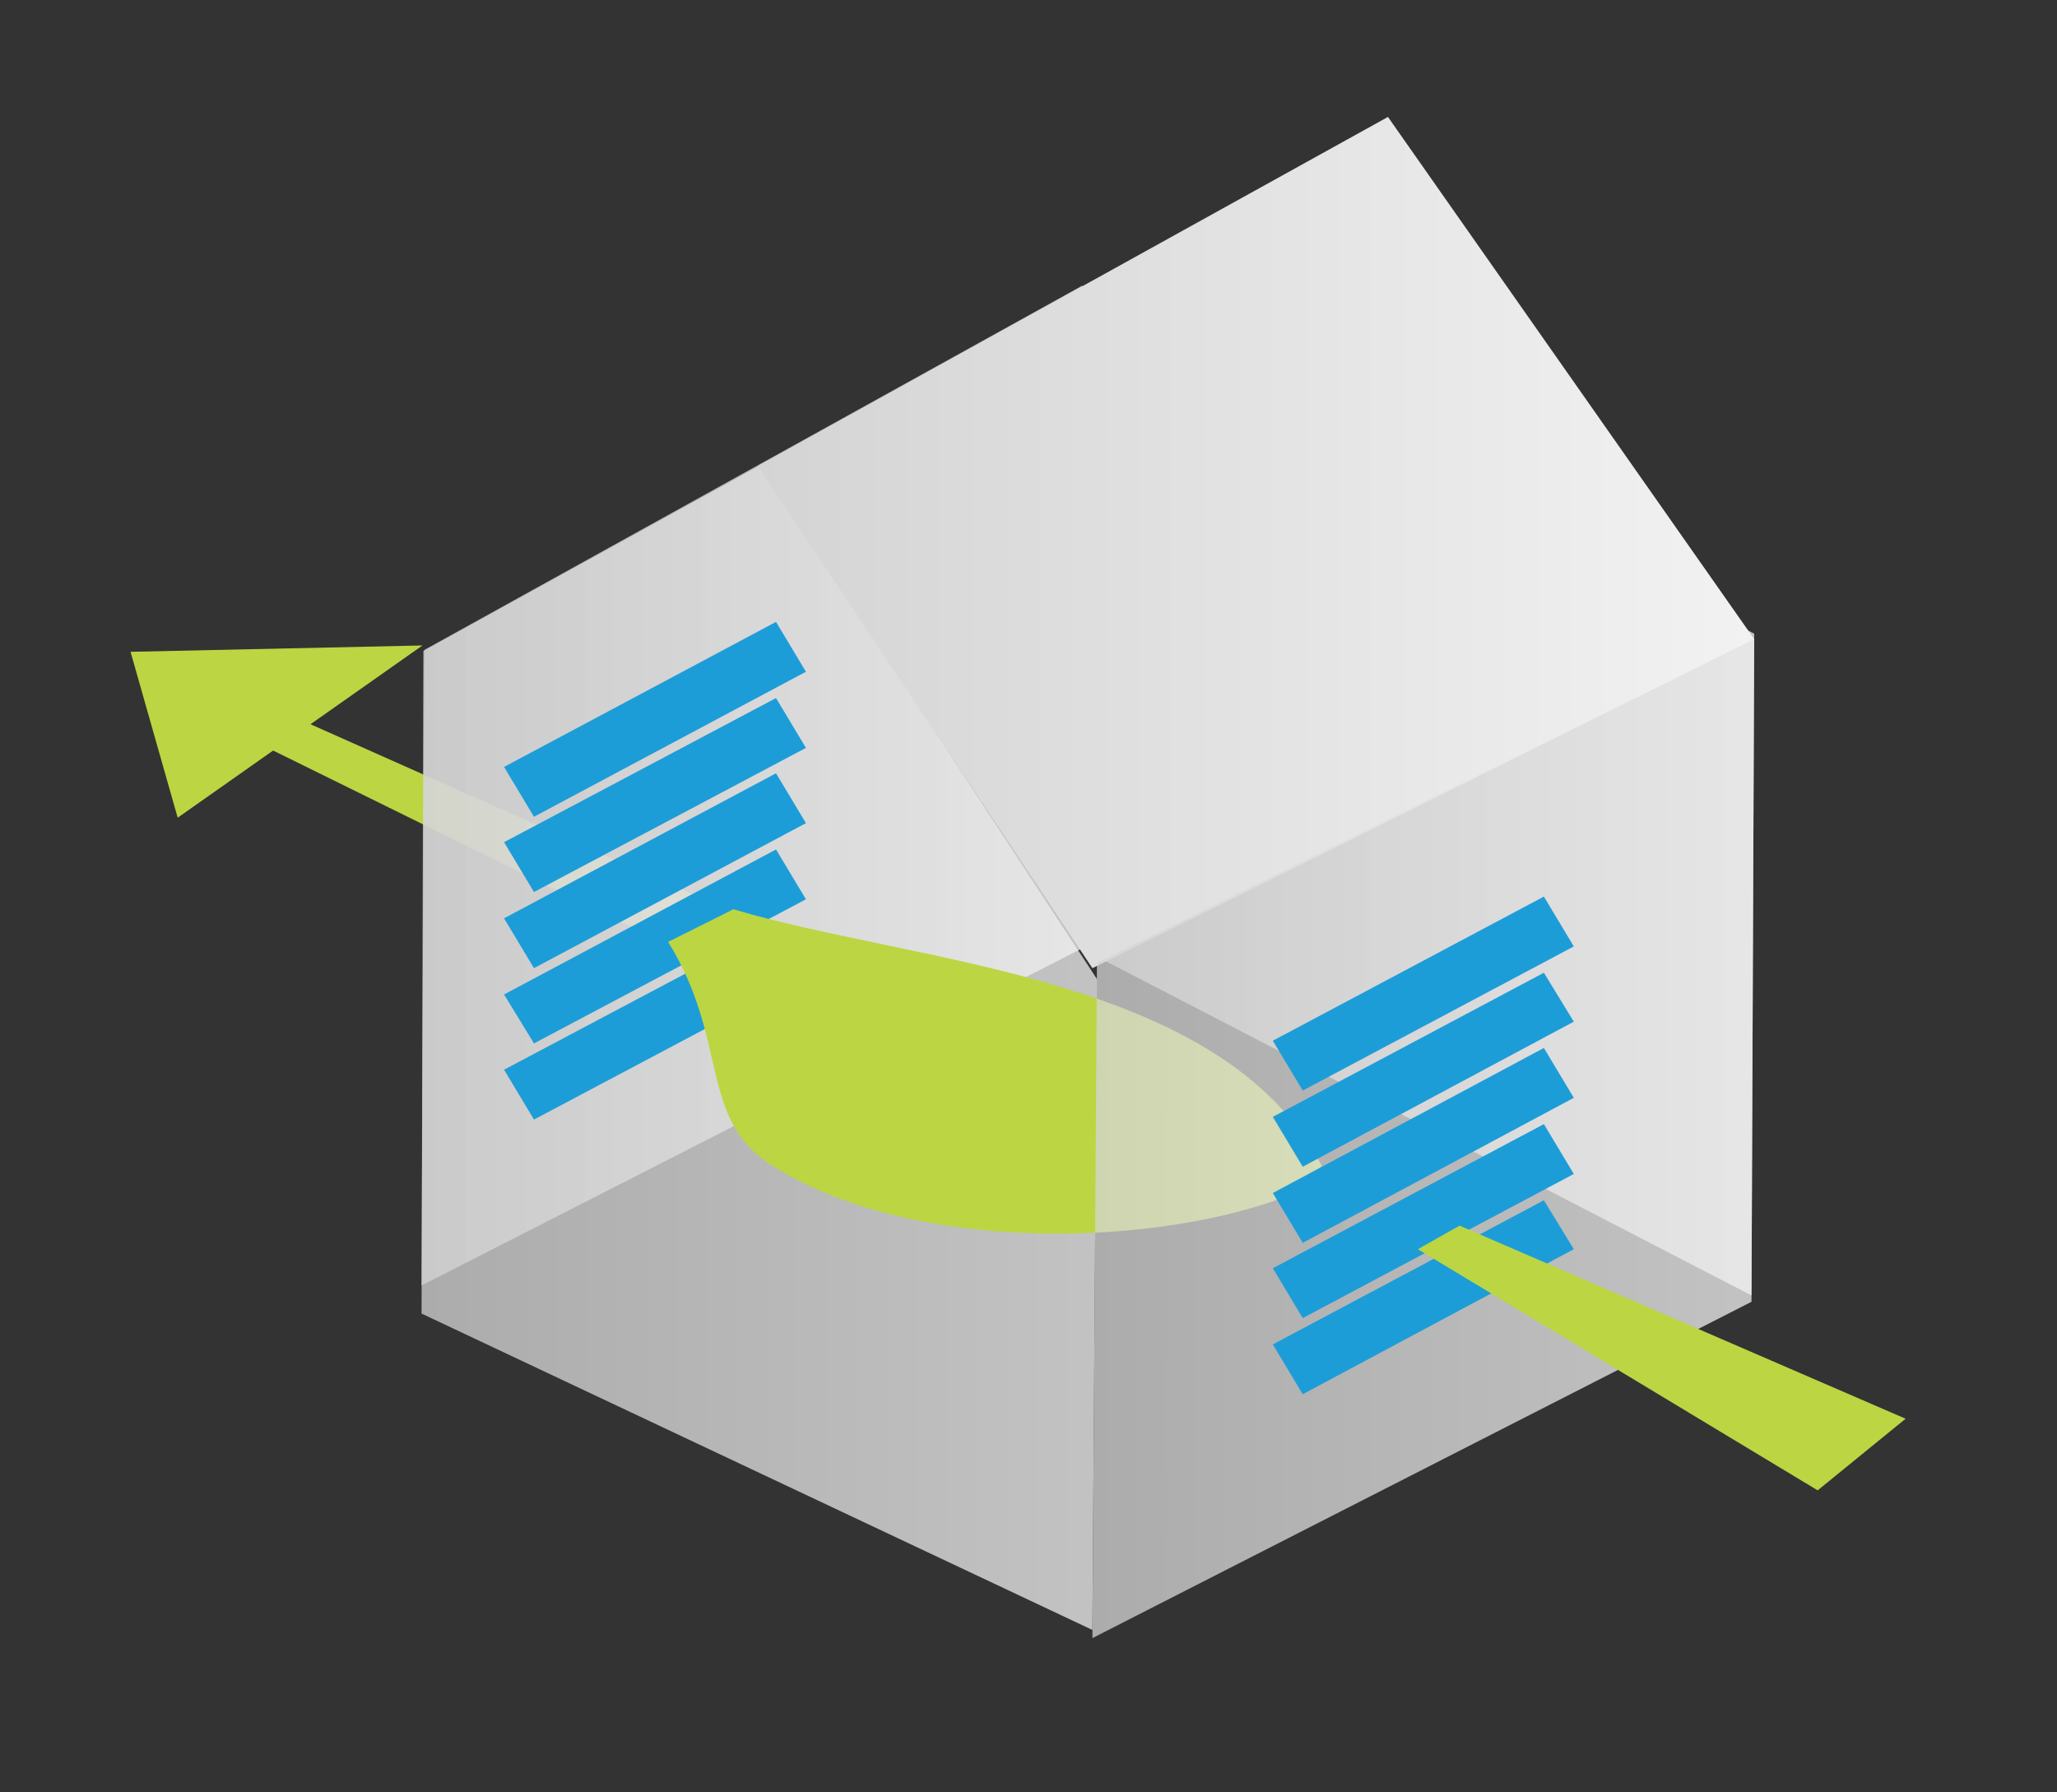
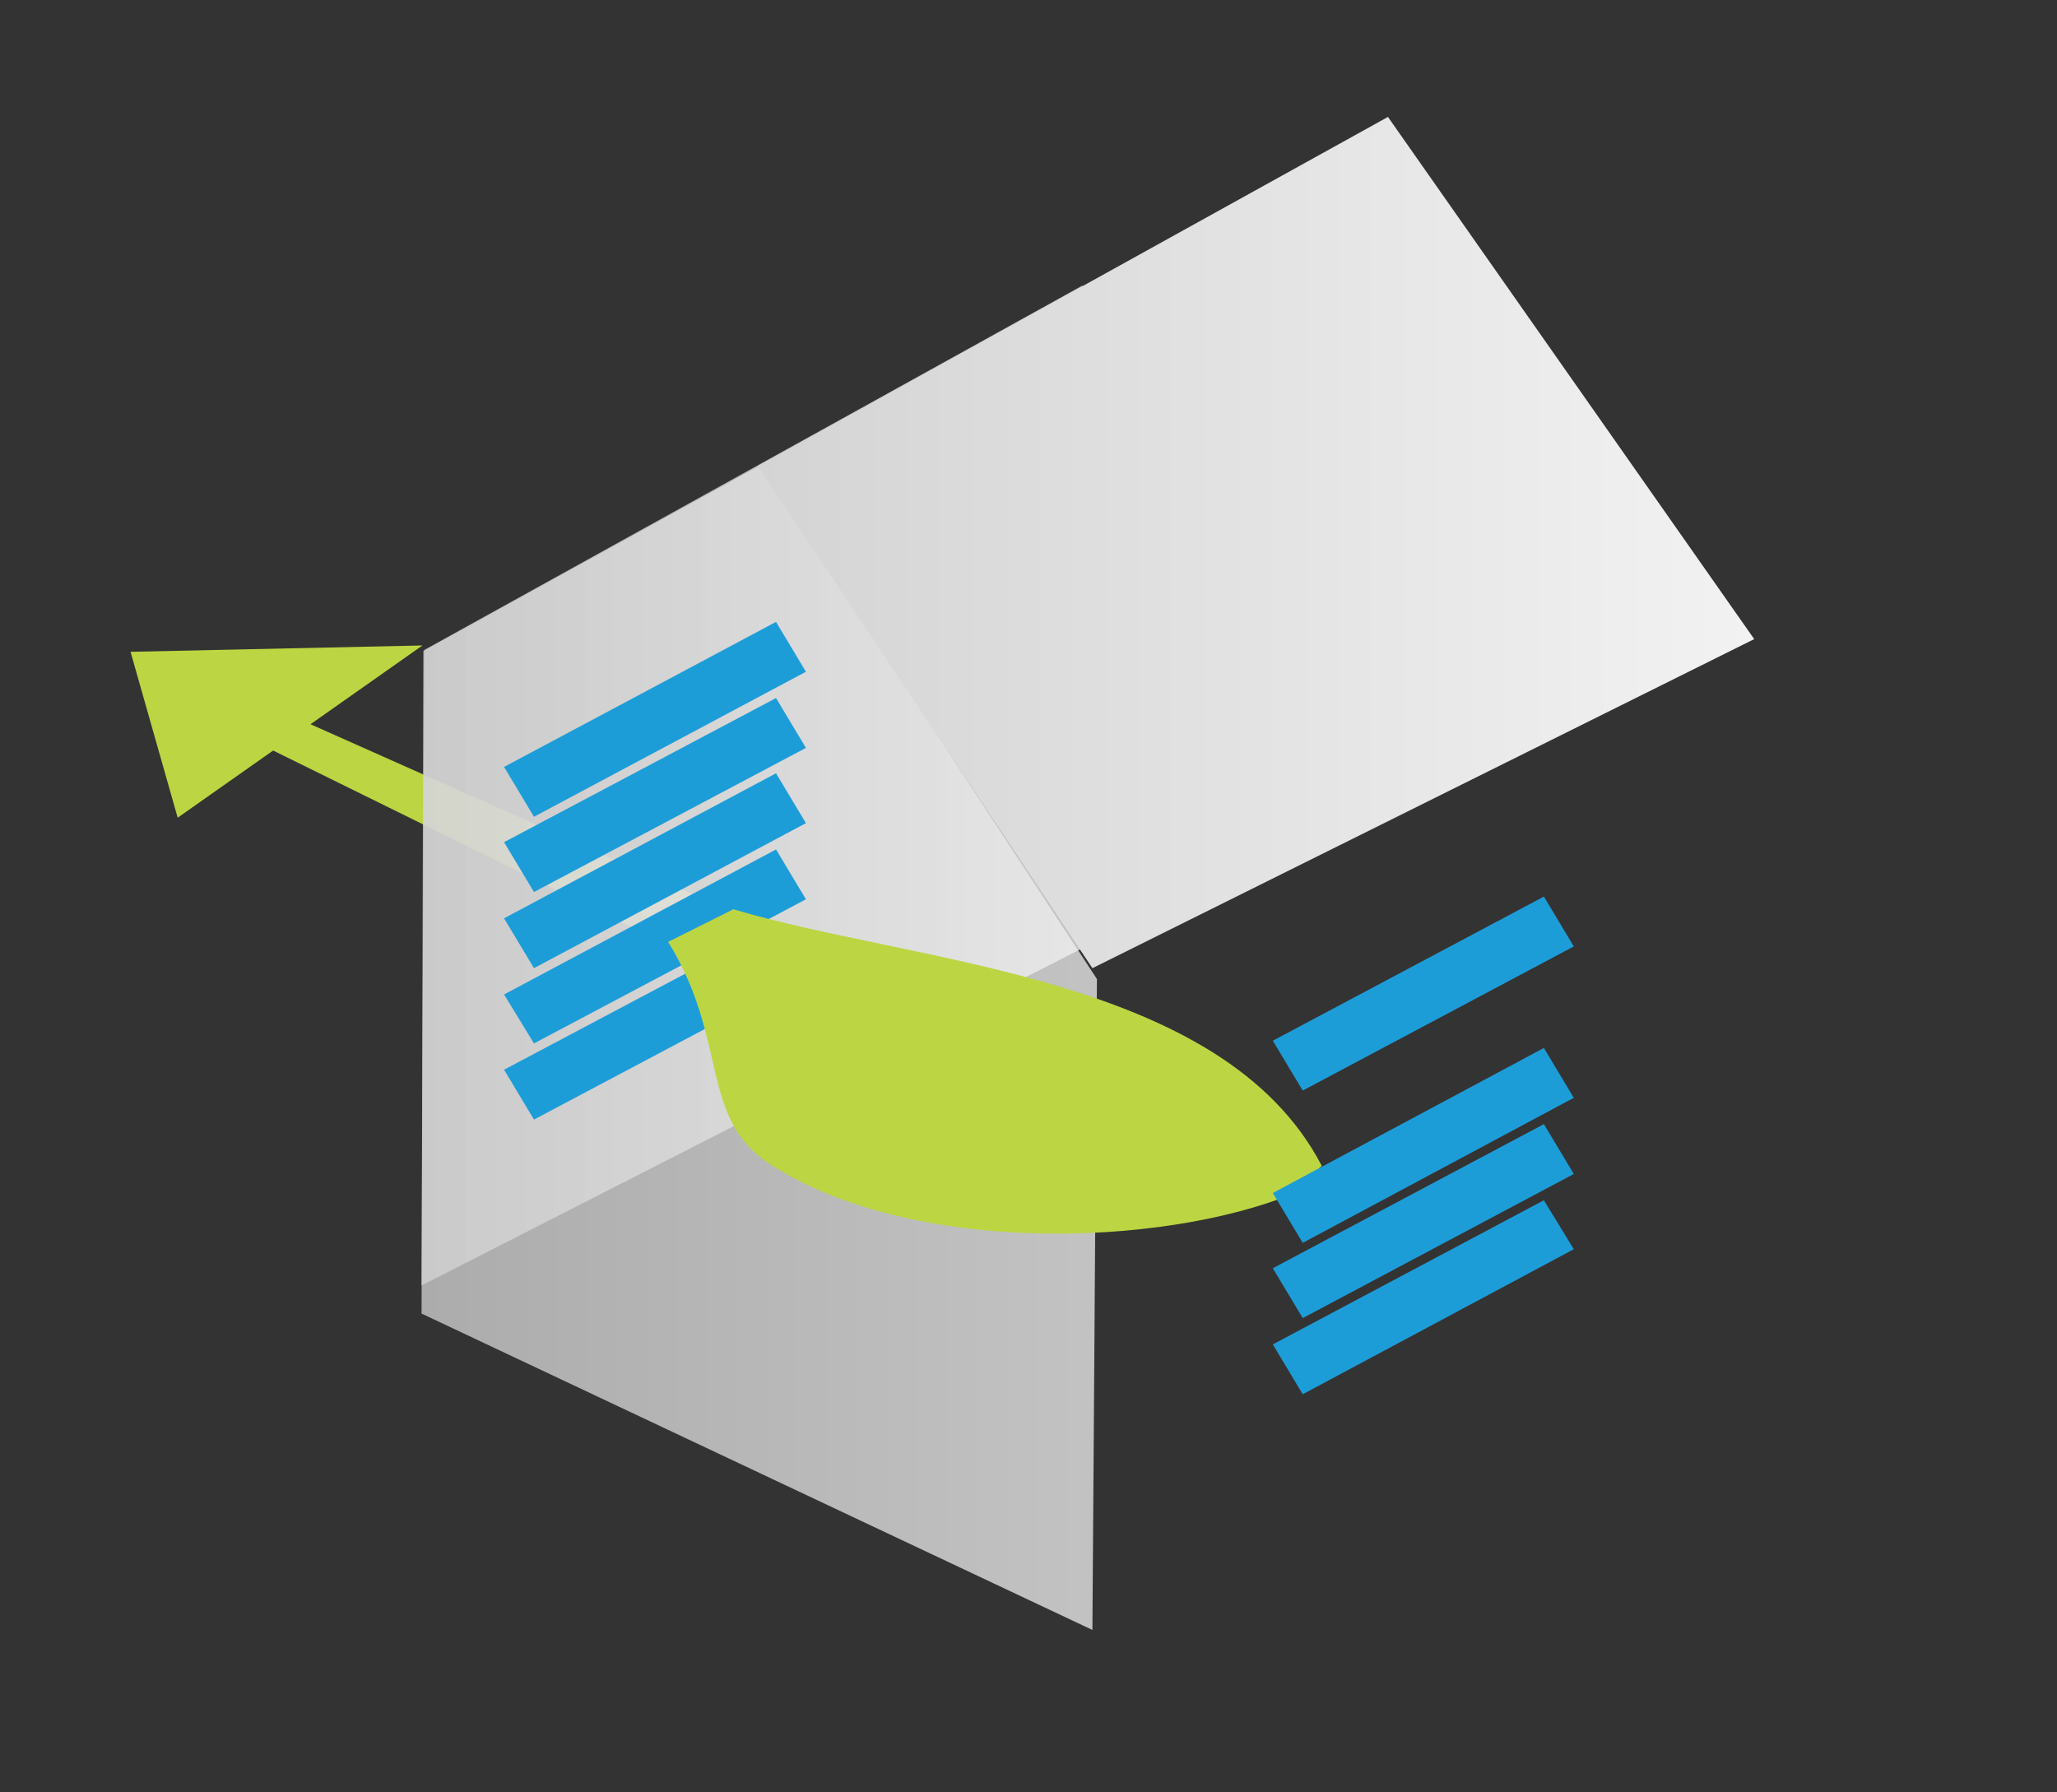
<svg xmlns="http://www.w3.org/2000/svg" version="1.1" id="Layer_1" x="0px" y="0px" viewBox="0 0 226.9 197.7" style="enable-background:new 0 0 226.9 197.7;" xml:space="preserve">
  <rect x="0" y="0" width="226.9" height="197.7" fill="#333333" stroke="none" />
  <style type="text/css">
	.st0{fill:#BBD642;}
	.st1{opacity:0.75;fill:url(#SVGID_1_);}
	.st2{opacity:0.75;fill:url(#SVGID_00000121987069879243792580000007428446480333176989_);}
	.st3{opacity:0.75;fill:url(#SVGID_00000110432106419016023640000008448258098606863530_);}
	.st4{fill:#1D9DD8;}
	.st5{fill:url(#SVGID_00000158744280862941831750000011605839541159378104_);}
	.st6{opacity:0.75;fill:url(#SVGID_00000114795035194528226410000010148350002719622068_);}
</style>
  <polygon class="st0" points="74,104.4 27.1,81.3 31.8,78.8 81.2,100.8 " />
  <linearGradient id="SVGID_1_" gradientUnits="userSpaceOnUse" x1="119.244" y1="-101.808" x2="193.469" y2="-101.808" gradientTransform="matrix(1 1.01 0 1 0 31.196)">
    <stop offset="0" style="stop-color:#D4D4D4" />
    <stop offset="1" style="stop-color:#F2F2F2" />
  </linearGradient>
-   <polygon class="st1" points="119.2,104.6 193.2,142.9 193.5,69.9 119.4,31.6 " />
  <linearGradient id="SVGID_00000183961621875270644730000007553234208156211383_" gradientUnits="userSpaceOnUse" x1="46.511" y1="115.561" x2="120.99" y2="115.561">
    <stop offset="0" style="stop-color:#D4D4D4" />
    <stop offset="1" style="stop-color:#F2F2F2" />
  </linearGradient>
  <polygon style="opacity:0.75;fill:url(#SVGID_00000183961621875270644730000007553234208156211383_);" points="83.9,51.3 121,108   120.5,179.8 46.5,144.9 46.7,71.8 " />
  <linearGradient id="SVGID_00000048488819368042491050000011282337759675271040_" gradientUnits="userSpaceOnUse" x1="46.52" y1="86.681" x2="119.441" y2="86.681">
    <stop offset="0" style="stop-color:#D4D4D4" />
    <stop offset="1" style="stop-color:#F2F2F2" />
  </linearGradient>
  <polygon style="opacity:0.75;fill:url(#SVGID_00000048488819368042491050000011282337759675271040_);" points="46.5,141.8   119.2,104.7 119.4,31.5 46.8,71.7 " />
  <polygon class="st0" points="46.6,71.2 14.4,71.9 19.6,90.2 " />
  <g>
    <polygon class="st4" points="88.9,74.1 58.9,90.1 55.6,84.6 85.6,68.6  " />
    <polygon class="st4" points="88.9,82.5 58.9,98.4 55.6,92.9 85.6,77  " />
    <polygon class="st4" points="88.9,90.8 58.9,106.8 55.6,101.3 85.6,85.3  " />
    <polygon class="st4" points="88.9,99.2 58.9,115.1 55.6,109.7 85.6,93.7  " />
    <polygon class="st4" points="88.9,107.6 58.9,123.5 55.6,118 85.6,102.1  " />
  </g>
  <path class="st0" d="M145.8,128.6c-11-21.1-44.9-22.3-64.9-28.3l-7.2,3.6c6.7,10.8,3.4,19.4,11.2,24.5c15.6,10.1,43.1,9.2,57.7,3.3  L145.8,128.6z" />
  <path class="st0" d="M145.9,114.5" />
  <linearGradient id="SVGID_00000023245661618676139970000003916582457764734639_" gradientUnits="userSpaceOnUse" x1="83.595" y1="59.841" x2="193.469" y2="59.841">
    <stop offset="0" style="stop-color:#D4D4D4" />
    <stop offset="1" style="stop-color:#F2F2F2" />
  </linearGradient>
  <polygon style="fill:url(#SVGID_00000023245661618676139970000003916582457764734639_);" points="83.6,51.4 120.5,106.8 193.5,70.5   153.1,12.9 " />
  <linearGradient id="SVGID_00000159435335007608168860000003193885996353303203_" gradientUnits="userSpaceOnUse" x1="120.546" y1="125.565" x2="193.469" y2="125.565">
    <stop offset="0" style="stop-color:#D4D4D4" />
    <stop offset="1" style="stop-color:#F2F2F2" />
  </linearGradient>
-   <polygon style="opacity:0.75;fill:url(#SVGID_00000159435335007608168860000003193885996353303203_);" points="120.5,180.7   193.2,143.6 193.5,70.4 121,106.2 " />
  <g>
    <polygon class="st4" points="173.6,104.4 143.7,120.3 140.4,114.8 170.3,98.9  " />
-     <polygon class="st4" points="173.6,112.7 143.7,128.7 140.4,123.2 170.3,107.3  " />
    <polygon class="st4" points="173.6,121.1 143.7,137.1 140.4,131.6 170.3,115.6  " />
    <polygon class="st4" points="173.6,129.5 143.7,145.4 140.4,139.9 170.3,124  " />
    <polygon class="st4" points="173.6,137.8 143.7,153.8 140.4,148.3 170.3,132.4  " />
  </g>
-   <polygon class="st0" points="200.5,164.4 156.4,137.8 161,135.2 210.2,156.5 " />
</svg>